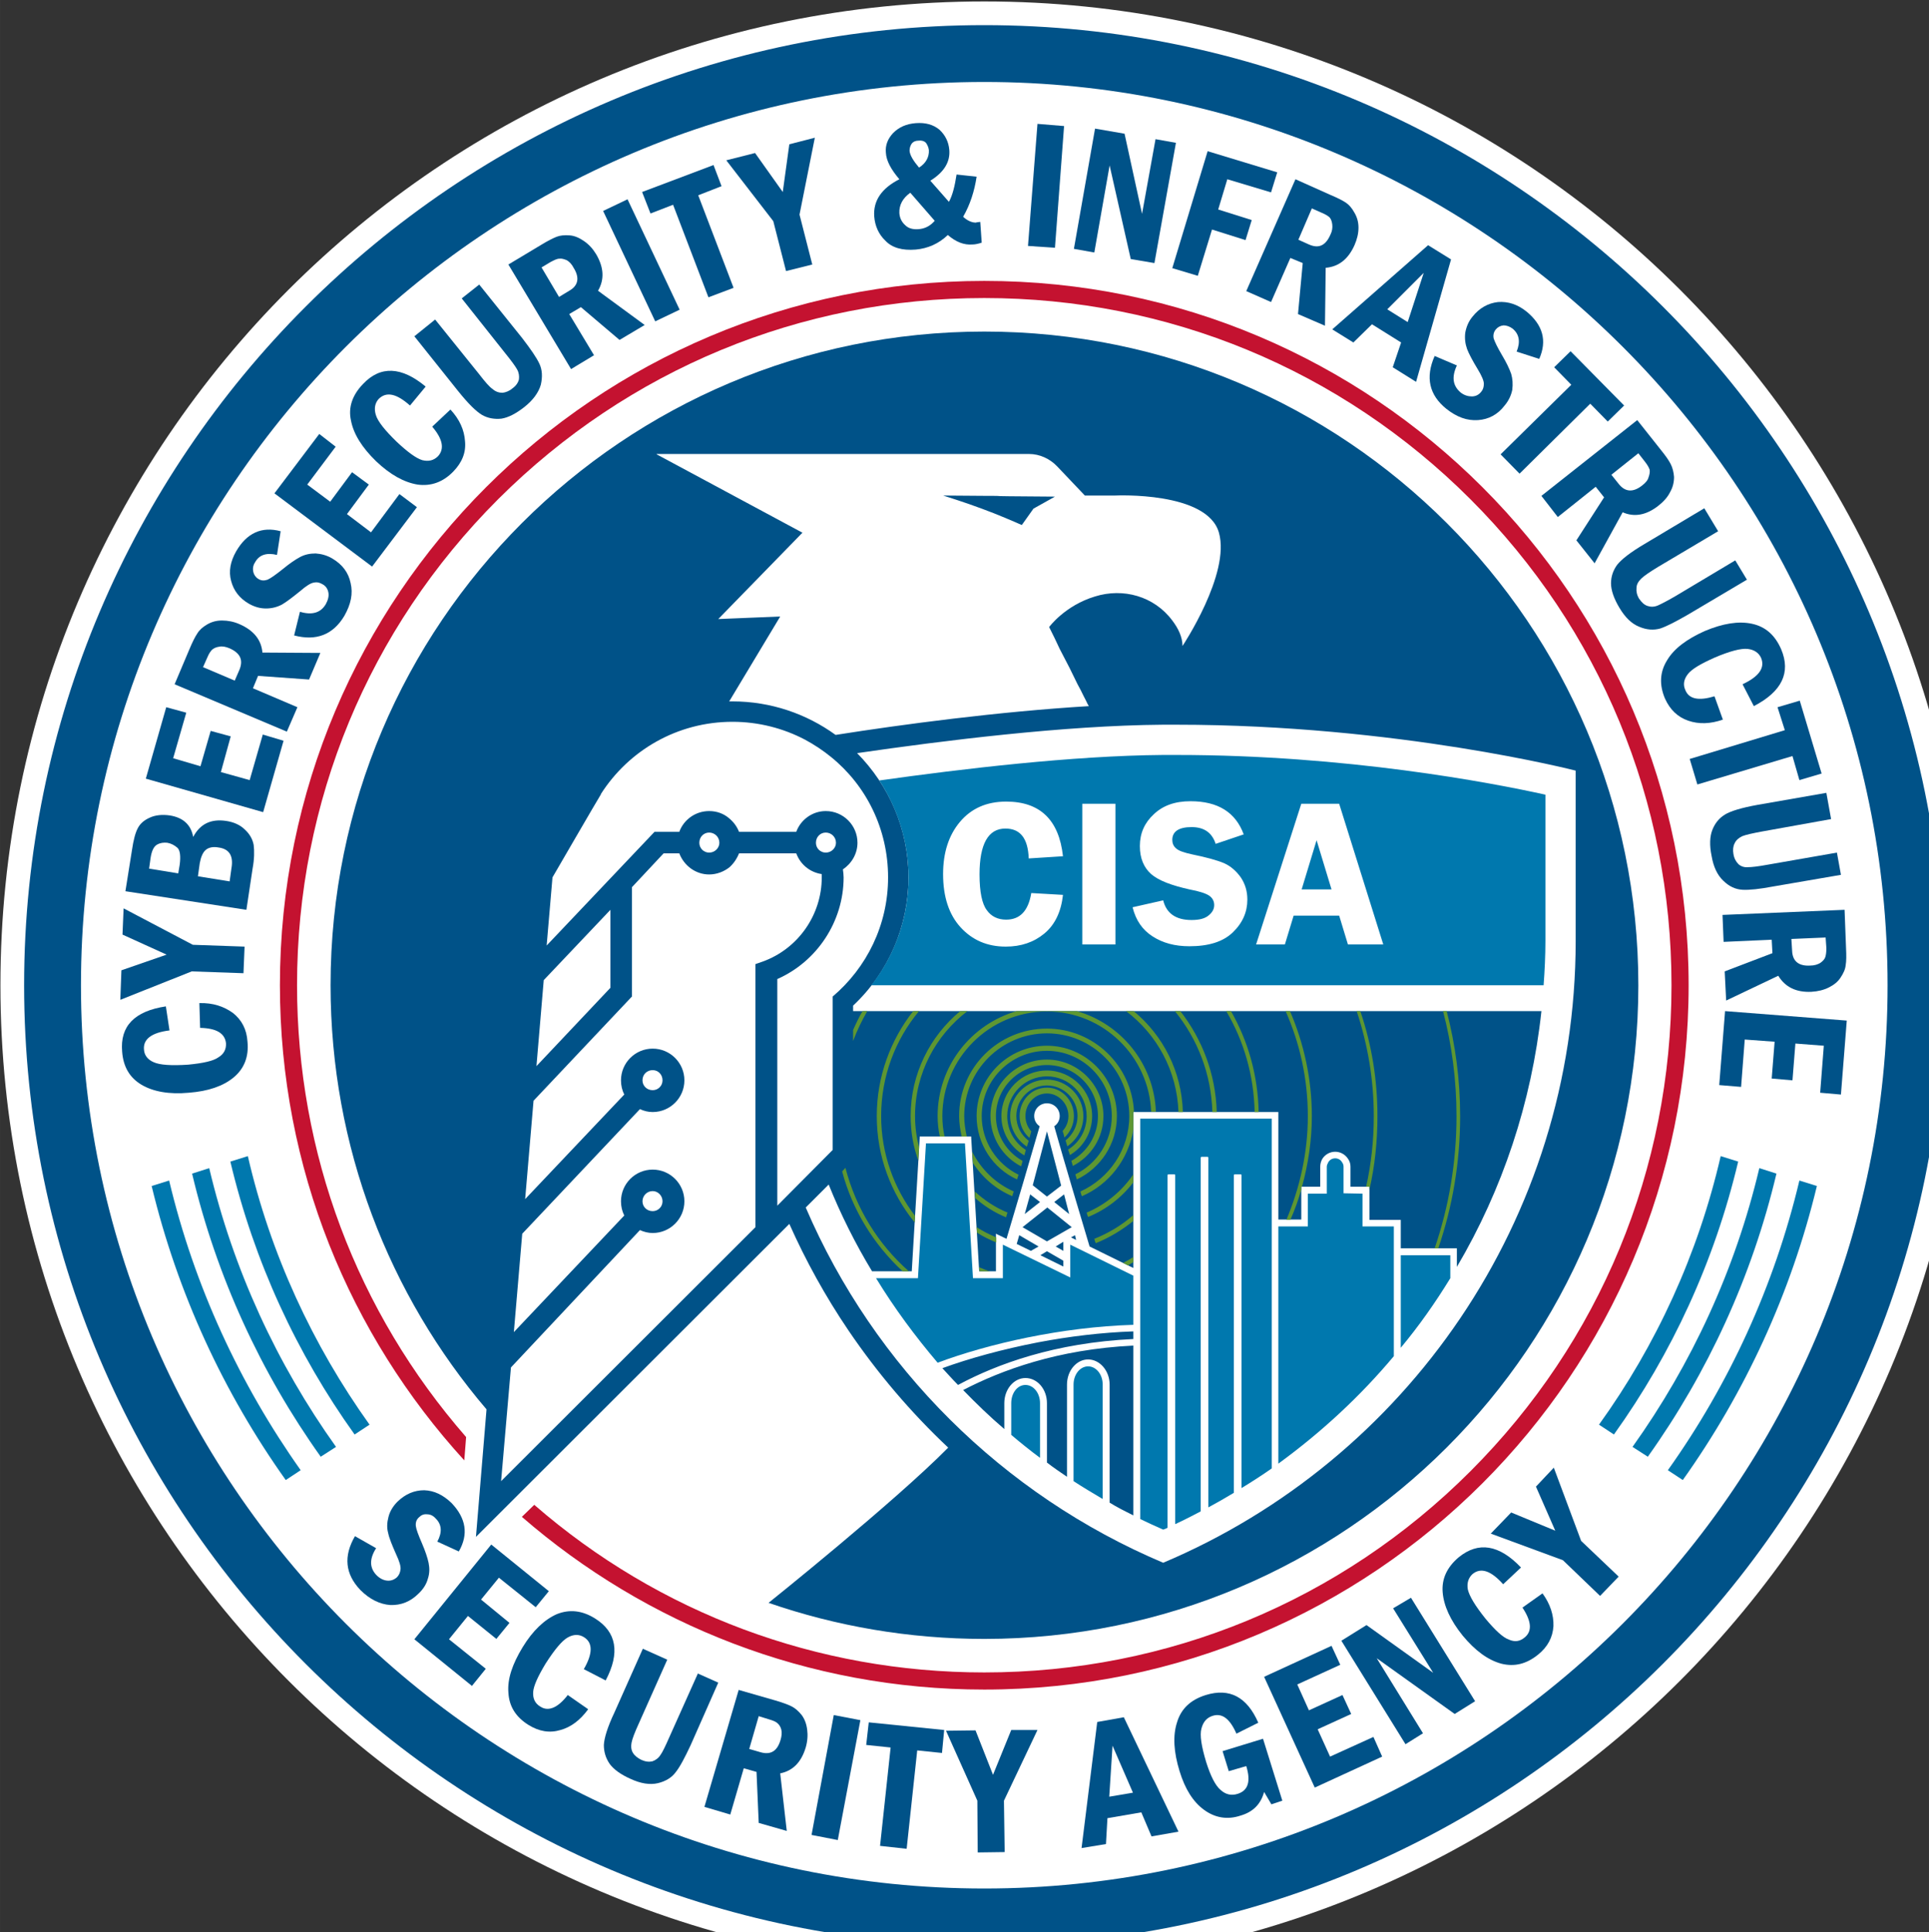
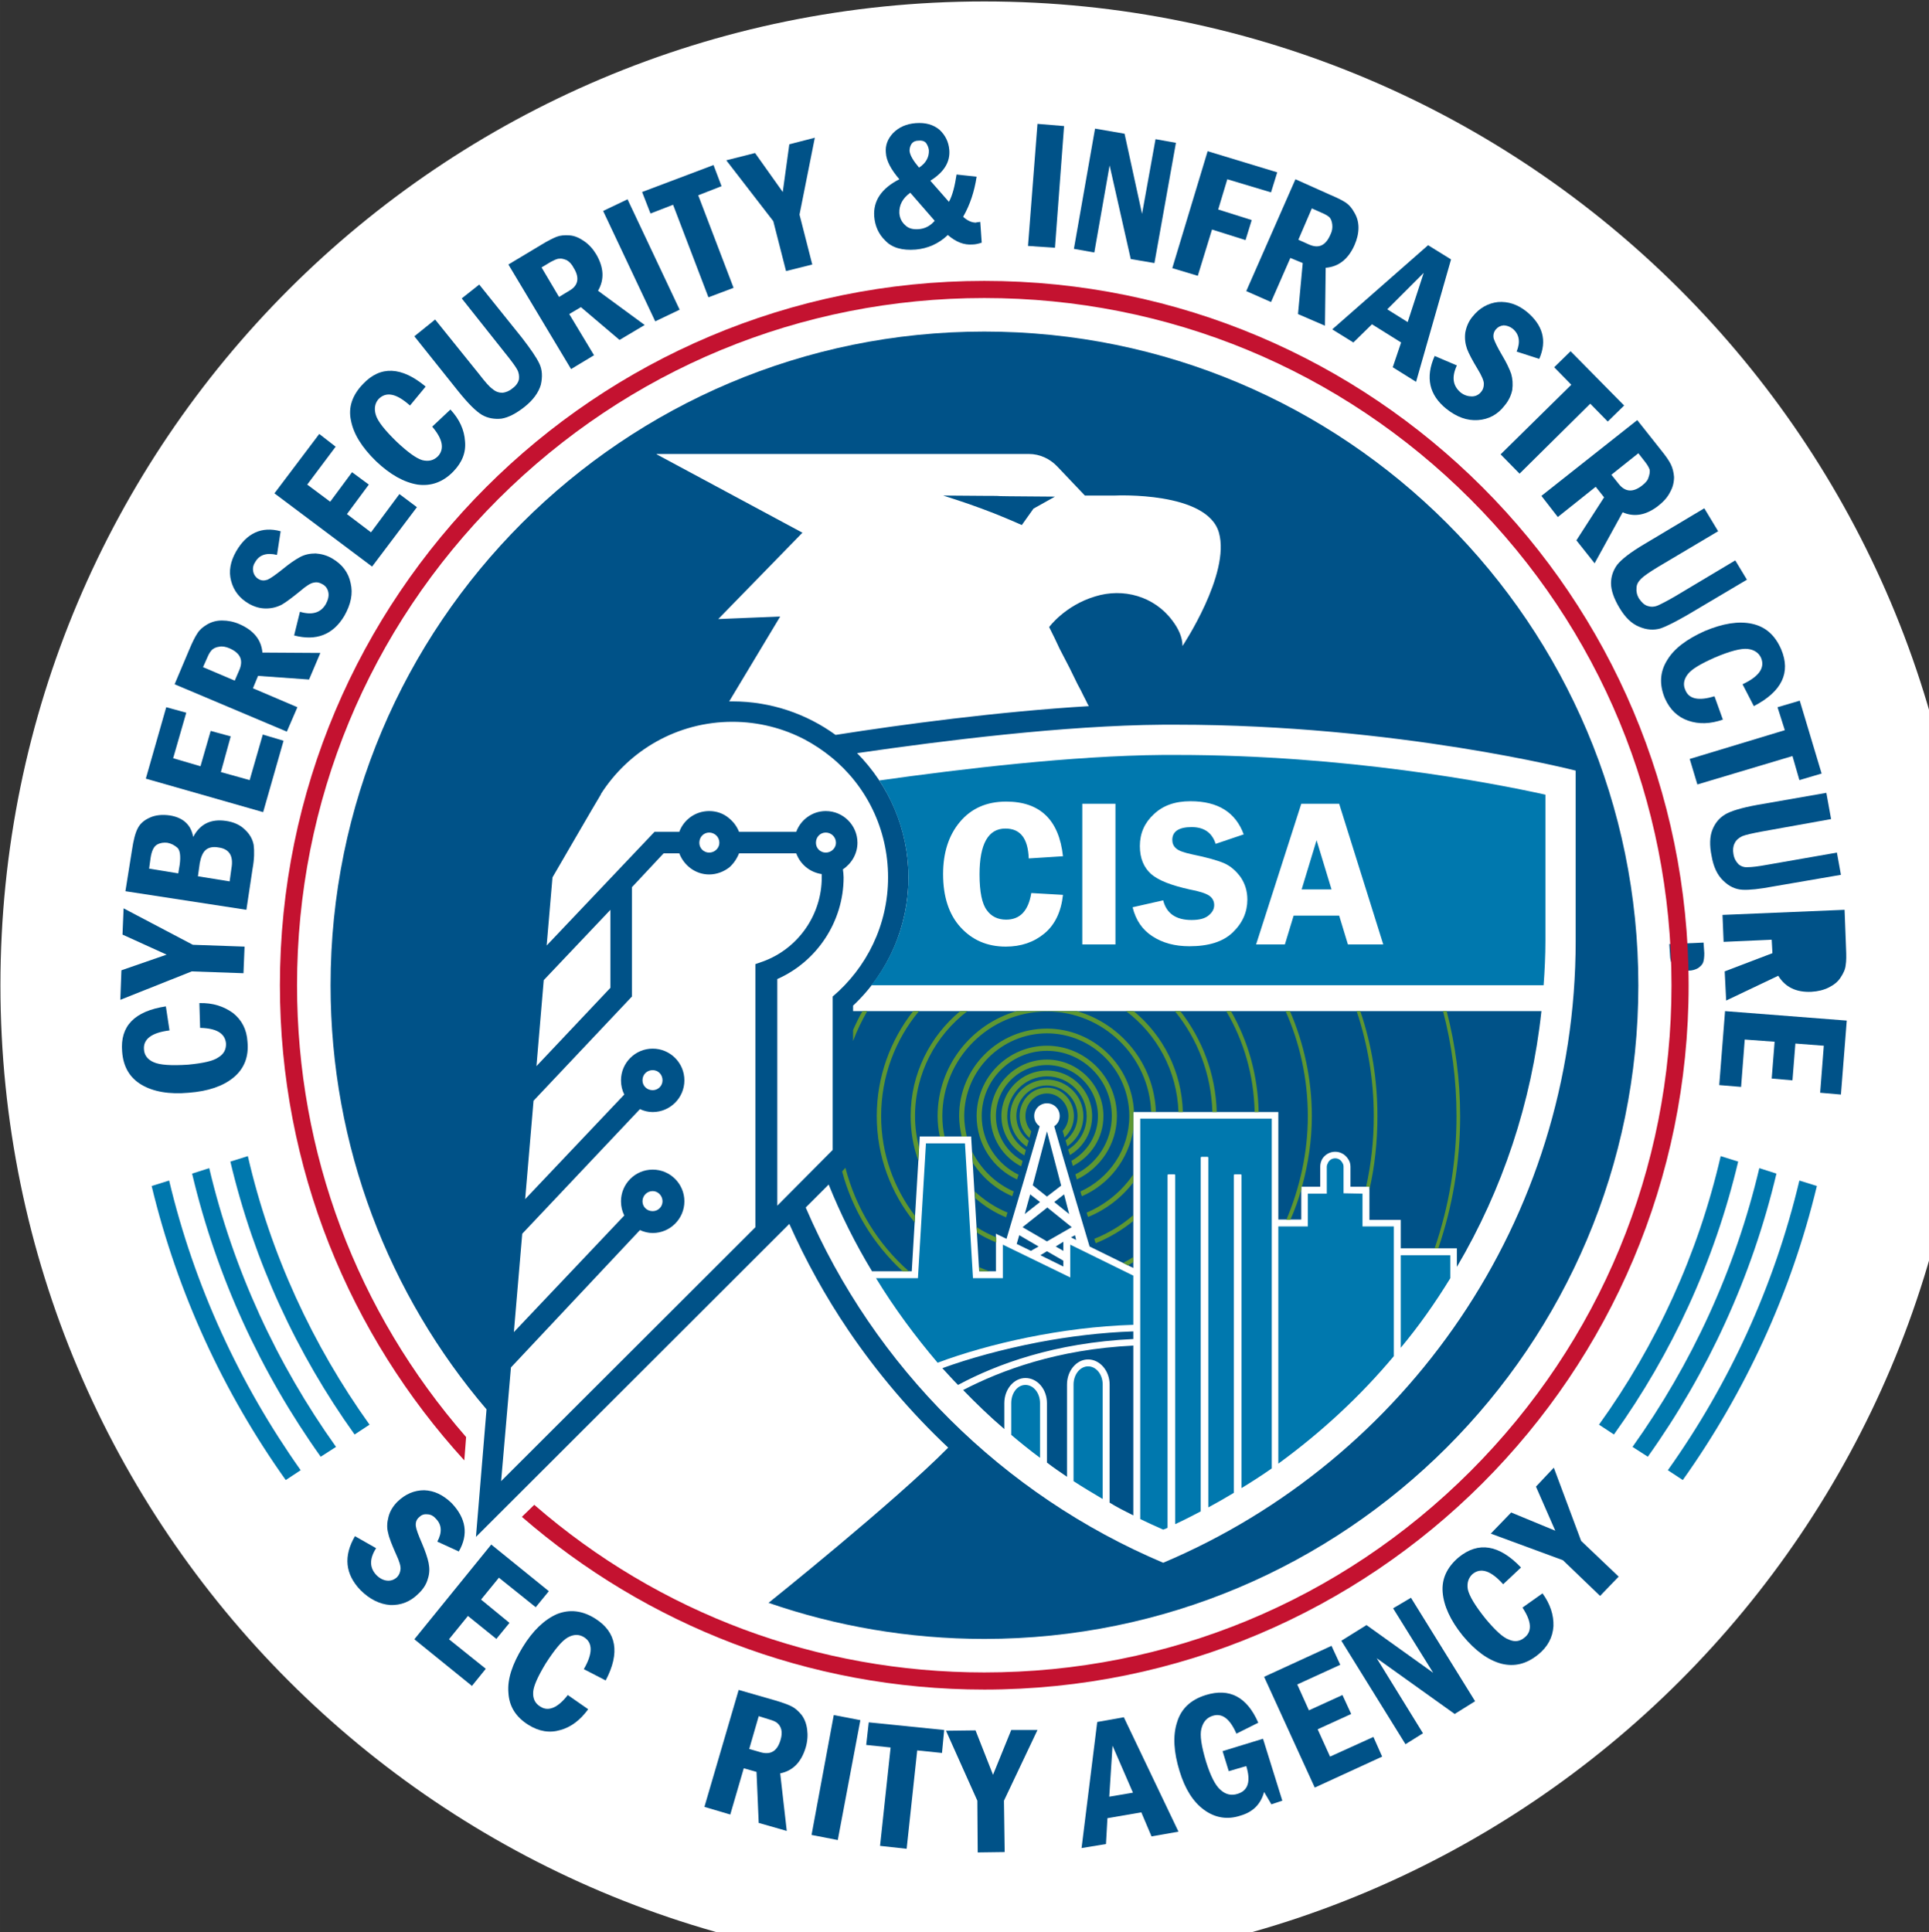
<svg xmlns="http://www.w3.org/2000/svg" width="465.74" height="466.54" version="1.1" viewBox="0 0 465.739 466.543" xml:space="preserve">
  <rect x="0" y="0" width="465.739" height="466.543" fill="#333333" stroke="none" />
  <defs>
    <clipPath id="a">
      <path d="m72 660.3h59.6v59.701h-59.6z" />
    </clipPath>
  </defs>
  <g transform="matrix(1.333 0 0 -1.333 97.411 1153.7)">
    <g transform="matrix(6 0 0 6 -507.97 -3451.8)">
      <g clip-path="url(#a)">
        <g transform="matrix(.011 0 0 -.011 72 720)">
          <g transform="translate(5445,2745)">
            <path d="m0 0c0 1491-1209 2700-2700 2700s-2700-1209-2700-2700 1209-2700 2700-2700 2700 1209 2700 2700" fill="#fff" />
          </g>
        </g>
        <g transform="matrix(.011 0 0 -.011 72 720)">
          <g transform="translate(2745,110)">
-             <path d="m0 0c-1453 0-2635 1182-2635 2635s1182 2635 2635 2635 2635-1182 2635-2635-1182-2635-2635-2635m0 5114c-1367 0-2479-1112-2479-2479s1112-2479 2479-2479 2479 1112 2479 2479-1112 2479-2479 2479" fill="#005288" />
-           </g>
+             </g>
        </g>
        <g transform="matrix(.011 0 0 -.011 72 720)">
          <g transform="translate(2893,3725)">
            <path d="m0 0c84-16 173-27 261-30v21c-215 10-375 69-481 126-15-15-29-31-43-46 74-27 165-52 263-71m-206 131c36 37 73 73 113 107v-71c0-38 26-69 58-69 33 0 59 31 59 69v163c18 14 36 26 55 39v-253c0-38 26-69 58-69s59 31 59 69v324c21 13 43 24 65 35v-466c-208 10-363 68-467 122m147-401 39 19 21-12-53-31zm22-82 42-33-27-21zm22-79 39 31 39-30-39-149zm84 180v-25l-21 13zm-63 12 63 31v-16l-45-26zm65-167-27 21 41 33zm-47 129 68-39-67-54-68 54zm66-11 6 3 8 4-3-13zm-44-2033-59 33-32 45c-18-8-66-29-110-45-45-17-106-36-106-36 114 1 141 1 146 1h1c5 1 34 1 160 2m1601 1341c0 991-804 1794-1795 1794-207 0-407-35-592-99 0 0 346-277 493-426-102-96-194-204-274-322-63-93-117-191-162-292l-860 859 29-350c-267-313-428-720-428-1164 0-991 803-1794 1794-1794s1795 803 1795 1794m-2694-1457 400 215-231 237 170-7-140 233h9c105 0 203 34 283 92 184-29 447-64 695-79-1-2-2-3-3-5-3-7-7-14-11-22-5-11-11-22-17-33-7-15-15-30-22-45-9-17-18-35-27-52-9-20-19-40-29-60 0 0 43-59 126-84 77-24 162-1 212 66 16 21 28 45 28 70 0 0 132-198 100-311-32-114-284-102-284-102h-84l-76-80c-20-21-48-34-77-34h-1022zm-330 1679 203-215v-214l-183 193zm621-287c97-35 162-128 162-231v-9c-33-5-59-27-70-57h-157c-6 15-15 28-26 38-15 12-35 20-56 20-37 0-69-24-82-58h-43l-87 93v300l-270 286-23 270 272-287c-6-12-9-25-9-39 0-48 39-87 87-87s87 39 87 87-39 87-87 87c-13 0-24-3-35-8l-323 342-23 270 303-320c-6-12-9-25-9-39 0-48 39-87 87-87s87 39 87 87-39 87-87 87c-12 0-24-3-35-8l-354 377-27 312 698-697v-722zm-302 685c15 0 27-12 27-27s-12-28-27-28c-16 0-28 13-28 28s12 27 28 27m0-332c15 0 27-12 27-27 0-16-12-28-27-28-16 0-28 12-28 28 0 15 12 27 28 27m155-652c15 0 28-12 28-27 0-16-13-28-28-28s-27 12-27 28c0 15 12 27 27 27m320 0c15 0 28-12 28-27 0-16-13-28-28-28s-27 12-27 28c0 15 12 27 27 27m19 816v-421c93-79 152-196 152-327 0-133-60-252-156-330-22-18-46-34-72-48-59-31-127-49-199-49-152 0-285 79-361 198v1c-6 9-133 228-133 228l-16 187 296-312h68c12-33 44-57 82-57 21 0 40 7 55 20 12 10 21 22 27 37h157c12-33 44-57 81-57 48 0 87 39 87 87 0 30-16 57-40 73 1 7 2 15 2 22 0 121-73 231-182 279v622zm2039-574v-467s-489-126-1095-126h-38c-272 2-605 44-839 78 87 88 141 208 141 341 0 134-55 261-152 352v15h1889c-27 251-107 490-232 702v-51h-154v-78h-86v-91h-52v-55c0-8-2-15-7-22-8-12-21-19-35-19s-27 7-35 19c-4 7-6 14-6 22v55h-52v90h-63v-295h-398v428l-120-59c-33-111-66-220-97-330 9-6 15-16 15-28 0-20-16-35-35-35s-35 15-35 35c0 12 6 22 15 28-30 103-60 206-91 309l-2-1-27-13v103h-46l-21-352-1-18h-141l-1 18-21 352h-109c-46-76-86-156-119-238l-63 63c188 438 541 789 981 975 665-281 1132-940 1132-1707" fill="#005288" />
          </g>
        </g>
        <g transform="matrix(.011 0 0 -.011 72 720)">
          <g transform="translate(593,2862)">
            <path d="m0 0-2-68c37-1 67 9 92 27 24 19 38 45 40 79 4 41-9 74-38 98s-70 38-123 42c-54 5-98-3-130-22s-50-49-53-91c-6-70 34-111 120-124l10 66c-49 6-73 24-70 53 1 15 10 27 26 34 17 8 49 10 95 7 41-4 69-10 83-20 15-9 22-22 21-39-3-27-26-41-71-42" fill="#005288" />
          </g>
        </g>
        <g transform="matrix(.011 0 0 -.011 72 720)">
          <g transform="translate(374,2785)">
            <path d="m0 0 3-81 124-43-121-55 3-72 190 100 142 5-3 73-142-5z" fill="#005288" />
          </g>
        </g>
        <g transform="matrix(.011 0 0 -.011 72 720)">
          <g transform="translate(388,2487)">
            <path d="m0 0 18-113c4-27 9-47 16-60 6-12 17-22 33-29 15-7 34-9 55-6 37 6 58 26 64 59 19-36 49-50 90-44 21 3 39 11 52 24 13 12 21 26 24 42 2 16 2 38-3 65l-17 113zm145-49 4-24c3-23 1-39-6-46-8-7-17-12-28-14-10-1-19 0-28 5s-15 17-18 37l-4 29zm141 22 5-36c6-34-6-53-35-57-16-3-28 0-36 7s-13 20-16 36l-5 36z" fill="#005288" />
          </g>
        </g>
        <g transform="matrix(.011 0 0 -.011 72 720)">
          <g transform="translate(444,2178)">
            <path d="m0 0 56-196 55 15-36 125 75 22 28-97 55 15-27 98 79 22 36-125 57 17-56 196z" fill="#005288" />
          </g>
        </g>
        <g transform="matrix(.011 0 0 -.011 72 720)">
          <g transform="translate(523,1919)">
            <path d="m0 0 41-97c8-19 15-33 21-42 6-10 15-18 27-25s25-11 41-11 32 3 48 10c39 17 60 43 63 78l159 1-31 73-140-10-14 34 122 52-29 67zm78-47 87 37 13-30c11-27 2-46-28-59-10-4-19-6-28-4-8 1-14 4-19 8-4 4-9 11-13 21z" fill="#005288" />
          </g>
        </g>
        <g transform="matrix(.011 0 0 -.011 72 720)">
          <g transform="translate(814,1499)">
            <path d="m0 0-10 65c-29-7-49 0-60 20-6 9-7 18-5 27 2 8 7 15 14 19 8 5 16 5 25 2 9-4 23-14 43-30 17-14 33-25 46-32s27-10 43-10c15 1 31 5 46 14 27 16 44 38 50 67 7 29 1 58-17 90-31 52-77 70-138 54l16-65c33 10 57 3 71-21 6-11 9-22 7-32s-7-18-17-23c-7-4-14-6-23-4-8 1-21 9-37 23-21 17-38 30-50 37-13 7-28 11-44 11s-31-4-47-13c-26-15-42-36-49-63-7-26-2-53 14-81 29-50 70-69 122-55" fill="#005288" />
          </g>
        </g>
        <g transform="matrix(.011 0 0 -.011 72 720)">
          <g transform="translate(797,1395)">
            <path d="m0 0 123-163 45 35-78 104 63 47 60-81 46 34-60 81 66 50 78-105 48 36-123 163z" fill="#005288" />
          </g>
        </g>
        <g transform="matrix(.011 0 0 -.011 72 720)">
          <g transform="translate(1230,1212)">
            <path d="m0 0 50-47c25 27 38 56 40 87 3 31-8 58-32 83-28 29-61 41-98 36-37-6-75-27-114-64-39-38-62-75-69-112-8-36 4-70 33-100 48-51 106-48 172 7l-43 52c-37-33-65-39-86-18-10 11-13 26-8 43 5 18 25 43 58 75 30 28 53 45 70 50 17 4 31 1 43-11 18-20 13-47-16-81" fill="#005288" />
          </g>
        </g>
        <g transform="matrix(.011 0 0 -.011 72 720)">
          <g transform="translate(1181,964)">
            <path d="m0 0 57-46 120 149c17 22 29 36 38 42 8 7 17 10 27 10 9-1 19-5 27-12 10-7 16-16 18-25 1-9 0-18-5-27s-16-24-33-45l-119-150 48-38 118 147c23 30 39 53 47 70s9 36 4 58c-6 21-21 42-45 61-23 18-44 29-63 32-19 2-37-1-53-10-17-10-39-32-67-67z" fill="#005288" />
          </g>
        </g>
        <g transform="matrix(.011 0 0 -.011 72 720)">
          <g transform="translate(1439,767)">
            <path d="m0 0 90-54c18-11 32-18 42-22s22-5 36-4 27 7 40 16 24 21 33 36c21 36 23 69 5 100l128 94-69 41-106-90-32 19 68 113-63 38zm91 8 48 81 28-17c25-14 29-36 12-63-5-10-12-17-19-21-8-3-14-5-20-4-7 0-14 4-24 9z" fill="#005288" />
          </g>
        </g>
        <g transform="matrix(.011 0 0 -.011 72 720)">
          <g transform="translate(1699,620)">
            <path d="m0 0 67-32 143 303-67 32z" fill="#005288" />
          </g>
        </g>
        <g transform="matrix(.011 0 0 -.011 72 720)">
          <g transform="translate(1806,568)">
            <path d="m0 0 196-74 22 58-64 25 97 254-69 26l-97-254-62 24z" fill="#005288" />
          </g>
        </g>
        <g transform="matrix(.011 0 0 -.011 72 720)">
          <g transform="translate(2037,481)">
            <path d="m0 0 79-20 76 107 18-131 70-18-42 211 35 137-72 18-35-137z" fill="#005288" />
          </g>
        </g>
        <g transform="matrix(.011 0 0 -.011 72 720)">
          <g transform="translate(2669,520)">
            <path d="m0 0 55 6c-6 40-18 77-37 110 12 11 24 16 35 16 2-1 5-1 12-2l4 57c-9 3-18 5-25 5-24 2-46-7-68-26-25 24-55 37-88 40-37 3-65-5-83-24-19-18-29-41-31-67-3-43 20-77 69-102-23-27-36-51-37-73-2-20 5-38 20-54 16-16 36-25 62-27 27-2 48 4 65 18 16 15 25 33 27 55 3 34-15 62-52 85l51 58c10-18 16-43 21-75m-127 50c-21 15-31 34-30 56 1 14 7 25 16 33 9 9 21 12 36 11 18-1 33-9 45-23zm24-69c19-12 28-29 27-48-1-8-4-14-8-20-5-5-12-7-20-6-9 0-15 3-19 8-4 6-6 12-6 20 1 12 10 27 26 46" fill="#005288" />
          </g>
        </g>
        <g transform="matrix(.011 0 0 -.011 72 720)">
          <g transform="translate(2891,381)">
            <path d="m0 0 73 6-25 334-74-5z" fill="#005288" />
          </g>
        </g>
        <g transform="matrix(.011 0 0 -.011 72 720)">
          <g transform="translate(3049,394)">
            <path d="m0 0 81 14 48 220 37-205 56 10-59 330-65-11-58-257-42 239-56-10z" fill="#005288" />
          </g>
        </g>
        <g transform="matrix(.011 0 0 -.011 72 720)">
          <g transform="translate(3358,456)">
            <path d="m0 0 191 58-17 55-120-36-25 83 92 29-17 55-92-29-39 127-70-21z" fill="#005288" />
          </g>
        </g>
        <g transform="matrix(.011 0 0 -.011 72 720)">
          <g transform="translate(3599,533)">
            <path d="m0 0 96 43c19 8 33 15 42 21s17 15 24 28c7 12 11 25 11 41s-4 32-11 48c-17 38-43 59-79 62l-2 159-74-32 13-140-34-14-53 121-68-30zm45 80-37 86 29 13c27 12 46 3 59-27 5-10 6-19 5-28-1-8-3-14-7-19-4-4-12-9-22-13z" fill="#005288" />
          </g>
        </g>
        <g transform="matrix(.011 0 0 -.011 72 720)">
          <g transform="translate(3963,714)">
            <path d="m0 0 63 39-96 336-64-40 23-68-80-50-51 50-58-36zm-56 211 44-135-100 100z" fill="#005288" />
          </g>
        </g>
        <g transform="matrix(.011 0 0 -.011 72 720)">
          <g transform="translate(4268,1026)">
            <path d="m0 0-62-20c11-27 7-48-11-63-8-6-17-9-25-9-9 1-16 5-21 11-6 7-8 16-6 25 3 9 10 24 23 46 12 20 20 37 25 51 4 14 5 28 3 44-3 15-10 30-21 43-19 25-44 38-73 40-30 2-58-8-87-31-47-38-58-86-32-145l61 26c-15 32-11 56 10 74 10 8 21 11 31 11s19-4 26-13c5-6 7-13 7-22 0-8-6-22-17-40-14-23-24-42-29-55-5-14-7-29-5-45 3-16 9-31 20-44 19-24 43-37 70-40 27-2 53 6 78 26 45 37 57 80 35 130" fill="#005288" />
          </g>
        </g>
        <g transform="matrix(.011 0 0 -.011 72 720)">
          <g transform="translate(4354,1005)">
            <path d="m0 0 147 149-45 44-48-49-194 192-52-53 194-191-47-48z" fill="#005288" />
          </g>
        </g>
        <g transform="matrix(.011 0 0 -.011 72 720)">
          <g transform="translate(4537,1194)">
            <path d="m0 0 65 82c13 16 22 29 27 39s8 22 9 35c0 14-3 28-11 42-7 14-18 26-32 37-33 26-66 32-98 18l-77 140-50-63 76-118-23-29-104 83-45-58zm3 91-74 59 20 25c18 23 40 24 65 4 9-7 15-14 17-22 3-8 4-15 3-21-2-6-6-13-13-22z" fill="#005288" />
          </g>
        </g>
        <g transform="matrix(.011 0 0 -.011 72 720)">
          <g transform="translate(4721,1436)">
            <path d="m0 0 38 63-165 98c-23 14-39 25-46 32-8 8-13 16-13 26-1 9 1 19 7 29 7 10 14 17 23 20s18 3 28-1c9-4 25-12 49-26l164-98 32 53-162 96c-33 19-58 32-76 38-18 5-37 4-58-5-20-8-38-25-54-52-15-25-23-48-23-67s6-36 17-51c12-15 36-34 75-57z" fill="#005288" />
          </g>
        </g>
        <g transform="matrix(.011 0 0 -.011 72 720)">
          <g transform="translate(4749,1952)">
            <path d="m0 0 23 64c-34 12-66 13-95 3s-50-30-64-61c-16-38-14-73 6-105 19-32 54-58 103-80 50-21 93-28 130-20s63 31 80 70c27 64 2 116-75 156l-31-60c45-21 62-45 51-72-6-14-19-23-37-25s-49 6-91 24c-38 17-62 31-73 45s-14 29-7 44c10 25 37 30 80 17" fill="#005288" />
          </g>
        </g>
        <g transform="matrix(.011 0 0 -.011 72 720)">
          <g transform="translate(4983,1964)">
            <path d="m0 0 60 200-61 18-19-66-261 78-21-70 261-79-20-63z" fill="#005288" />
          </g>
        </g>
        <g transform="matrix(.011 0 0 -.011 72 720)">
          <g transform="translate(5056,2217)">
            <path d="m0 0 13 72-189 34c-27 5-45 9-55 13-10 5-17 11-21 20-4 8-5 18-3 29 2 12 7 21 14 28 7 6 16 9 26 8 10 0 28-2 55-7l189-33 11 61-186 32c-37 7-65 10-84 9s-37-9-53-25c-16-15-27-38-32-68-6-29-5-53 2-71s18-32 34-42 46-19 90-27z" fill="#005288" />
          </g>
        </g>
        <g transform="matrix(.011 0 0 -.011 72 720)">
          <g transform="translate(5106,2538)">
-             <path d="m0 0 4 105c1 20 1 36-1 47-1 11-6 22-14 34-7 11-18 20-32 27s-30 11-48 12c-42 2-72-13-91-44l-143 68-4-80 131-50-2-37-132 6-3-74zm-52 76-94 4 2 32c1 29 18 43 50 41 11 0 20-3 27-7 7-5 12-10 14-16s3-14 3-25z" fill="#005288" />
+             <path d="m0 0 4 105c1 20 1 36-1 47-1 11-6 22-14 34-7 11-18 20-32 27s-30 11-48 12c-42 2-72-13-91-44l-143 68-4-80 131-50-2-37-132 6-3-74m-52 76-94 4 2 32c1 29 18 43 50 41 11 0 20-3 27-7 7-5 12-10 14-16s3-14 3-25z" fill="#005288" />
          </g>
        </g>
        <g transform="matrix(.011 0 0 -.011 72 720)">
          <g transform="translate(5112,2842)">
            <path d="m0 0-16 203-57-5 10-129-78-6-8 101-57-5 8-101-82-6-10 130-60-5 16-203z" fill="#005288" />
          </g>
        </g>
        <g transform="matrix(.011 0 0 -.011 72 720)">
          <g transform="translate(1303,4299)">
            <path d="m0 0-59-27c14-26 12-47-4-63-7-8-15-12-24-12-9-1-16 2-22 8-7 6-10 14-9 24 1 9 7 25 17 48 9 21 15 39 18 53 3 15 3 29-2 44-4 15-13 29-26 41-22 22-48 32-77 31-29-2-57-16-82-41-42-44-47-93-15-148l58 33c-19 30-18 54 1 74 9 9 19 14 29 15s19-2 27-9c6-6 9-13 10-22 1-8-3-22-12-41-11-25-19-44-22-59-4-14-3-29 1-44 4-16 13-30 25-42 22-21 46-31 73-31 28 1 52 13 75 35 40 42 47 86 20 133" fill="#005288" />
          </g>
        </g>
        <g transform="matrix(.011 0 0 -.011 72 720)">
          <g transform="translate(1392,4280)">
            <path d="m0 0 158 128-36 44-101-81-49 60 78 64-36 44-78-63-52 64 101 81-38 47-158-128z" fill="#005288" />
          </g>
        </g>
        <g transform="matrix(.011 0 0 -.011 72 720)">
          <g transform="translate(1602,4693)">
            <path d="m0 0 56 39c-22 30-47 49-76 57-30 9-59 4-88-14-35-22-53-51-55-89-3-37 11-78 39-124s60-76 94-91c35-14 70-10 105 12 59 37 69 94 29 170l-60-31c25-43 25-73 0-88-13-8-28-8-44 1s-36 33-61 72c-21 35-33 61-34 78-1 18 5 31 20 40 22 14 48 3 75-32" fill="#005288" />
          </g>
        </g>
        <g transform="matrix(.011 0 0 -.011 72 720)">
          <g transform="translate(1808,4566)">
-             <path d="m0 0 67 30-78 175c-11 24-18 42-20 53-2 10-1 20 4 28s13 14 23 19c11 5 21 6 30 4 9-3 17-9 22-17 6-8 14-25 25-50l78-174 56 25-76 172c-16 34-29 59-41 74-11 15-28 25-49 30-22 5-47 1-75-12-27-12-46-26-57-41-11-16-16-33-16-52 1-19 10-49 29-89z" fill="#005288" />
-           </g>
+             </g>
        </g>
        <g transform="matrix(.011 0 0 -.011 72 720)">
          <g transform="translate(2071,4679)">
            <path d="m0 0 101 29c20 6 34 11 44 16s19 13 28 24c8 11 13 24 15 40 2 15 1 32-4 49-12 40-35 64-70 71l18 158-77-22-6-140-35-10-37 127-71-21zm55 72-26 90 31 9c28 8 46-3 55-34 3-10 4-20 2-28s-6-14-11-18c-4-4-12-7-22-10z" fill="#005288" />
          </g>
        </g>
        <g transform="matrix(.011 0 0 -.011 72 720)">
          <g transform="translate(2332,4748)">
            <path d="m0 0 73 14-62 329-72-14z" fill="#005288" />
          </g>
        </g>
        <g transform="matrix(.011 0 0 -.011 72 720)">
          <g transform="translate(2428,4768)">
            <path d="m0 0 207 21-6 63-68-7-29 270-73-8 29-270-67-7z" fill="#005288" />
          </g>
        </g>
        <g transform="matrix(.011 0 0 -.011 72 720)">
          <g transform="translate(2640,4791)">
            <path d="m0 0 81-1 48 122 50-123h72l-92 194 2 141-74 1-1-142z" fill="#005288" />
          </g>
        </g>
        <g transform="matrix(.011 0 0 -.011 72 720)">
          <g transform="translate(3055,4767)">
            <path d="m0 0 73-13 150 314-74 13-28-66-93 16-4 71-67 11zm98 194-56-129-9 140z" fill="#005288" />
          </g>
        </g>
        <g transform="matrix(.011 0 0 -.011 72 720)">
          <g transform="translate(3399,4847)">
            <path d="m0 0 111-34 53 170-30 10-20-34c-9 33-30 55-65 65-36 12-70 6-100-16s-52-57-67-106c-16-52-19-97-7-134 11-37 37-62 79-75 65-20 113 5 144 76l-60 30c-18-41-39-57-65-49-16 5-26 16-31 35-5 18 0 49 13 92 12 38 25 64 39 76 14 13 30 17 48 11 28-9 36-34 23-76l-48 14z" fill="#005288" />
          </g>
        </g>
        <g transform="matrix(.011 0 0 -.011 72 720)">
          <g transform="translate(3513,4643)">
            <path d="m0 0 185-85 24 52-118 54 32 71 92-42 24 52-92 42 34 75 119-54 24 54-185 85z" fill="#005288" />
          </g>
        </g>
        <g transform="matrix(.011 0 0 -.011 72 720)">
          <g transform="translate(3725,4544)">
            <path d="m0 0 69-43 183 131-110-177 49-29 176 284-56 35-214-153 127 206-48 30z" fill="#005288" />
          </g>
        </g>
        <g transform="matrix(.011 0 0 -.011 72 720)">
          <g transform="translate(4222,4453)">
            <path d="m0 0 55-39c21 29 31 59 30 90-2 31-16 57-42 78-32 26-65 34-101 25-37-10-72-36-106-77-34-42-52-82-55-119s12-69 44-96c54-44 111-35 171 28l-49 46c-33-37-61-47-84-28-11 10-16 24-13 42 4 18 20 45 49 81 26 31 47 51 64 57 16 7 30 5 43-6 21-17 19-44-6-82" fill="#005288" />
          </g>
        </g>
        <g transform="matrix(.011 0 0 -.011 72 720)">
          <g transform="translate(4135,4250)">
            <path d="m0 0 56-58 121 50-53-121 49-52 75 201 103 98-51 53-102-98z" fill="#005288" />
          </g>
        </g>
        <g transform="matrix(.011 0 0 -.011 72 720)">
          <g transform="translate(2745,812)">
            <path d="m0 0c-1068 0-1933 865-1933 1933 0 503 192 960 506 1304l5-64c-300-344-464-779-464-1240 0-504 196-978 552-1334 357-356 830-552 1334-552s978 196 1334 552 552 830 552 1334-196 978-552 1334-830 552-1334 552c-458 0-892-162-1235-460l-34 33c340 295 784 474 1269 474 1068 0 1933-865 1933-1933s-865-1933-1933-1933" fill="#c41230" />
          </g>
        </g>
        <g transform="matrix(.011 0 0 -.011 72 720)">
          <g transform="translate(618,3247)">
            <path d="m0 0-47 15c67 283 189 547 353 777l42-27c-162-227-282-486-348-765m4254 0c-66 279-186 538-348 765l42 27c164-230 286-494 353-777z" fill="#0078ae" />
          </g>
        </g>
        <g transform="matrix(.011 0 0 -.011 72 720)">
          <g transform="translate(508,3281)">
            <path d="m0 0-48 15c71 295 198 568 368 807l41-27c-167-236-292-505-361-795m4474 0c-69 290-193 559-361 795l41 27c170-239 297-512 368-807z" fill="#0078ae" />
          </g>
        </g>
        <g transform="matrix(.011 0 0 -.011 72 720)">
          <g transform="translate(724,3214)">
            <path d="m0 0-48 15c65 274 182 527 341 749l41-27c-156-218-272-468-334-737m4042 0c-62 269-177 519-334 737l41 27c159-222 276-475 341-749z" fill="#0078ae" />
          </g>
        </g>
        <g transform="matrix(.011 0 0 -.011 72 720)">
          <g transform="translate(2981,3457)">
            <path d="m0 0 173 85v135c-197 6-398 52-537 104-62-73-119-150-169-232h115l22-370h107l22 370h82v-92l185 90zm-123 385c-22 0-39 22-39 50v87c26 22 52 43 79 63v-150c0-28-18-50-40-50m172-51c-22 0-40 22-40 50v265c26 17 53 33 80 49v-314c0-28-18-50-40-50m143 419c21 10 42 20 63 29 4-1 8-3 12-5v-968c0-1 1-2 2-2h17c1 0 2 1 2 2v958c24-11 47-23 70-35v-971c0-1 1-2 2-2h17c1 0 2 1 2 2v960c24-13 47-26 70-40v-872c0-1 1-2 2-2h17c1 0 2 1 2 2v859c28-17 56-35 83-54v-960h-361zm610-893-52-1v-73c0-4-1-8-4-12-4-7-11-11-19-11s-15 4-19 11c-2 4-4 8-4 12v74h-52v90h-81v651c118-86 225-185 317-295v-356h-86zm105 423c50-60 95-124 136-191v-63h-136zm-190-1258h-82l41-135zh-82l41-135zm587-260v401c0 41-2 82-5 122h-1845c66-84 102-188 102-296 0-98-30-189-80-266 228-32 530-68 778-70h38c465 0 863 76 1012 109m-1553 219c0-84 24-126 71-126 41 0 62 27 64 82l94-6c-11-100-63-150-156-150-54 0-96 19-127 56s-46 85-46 143c0 62 16 111 48 146s73 53 124 53c42 0 77-12 106-36s46-60 51-106l-87-5c-8 49-31 73-69 73-23 0-41-9-53-26-13-17-20-50-20-98m373-194h-91v386h91zm362 263c0-23-6-43-18-61-13-18-28-31-46-39-19-8-48-16-87-24-23-5-38-10-45-17-7-6-10-14-10-23 0-23 18-35 53-35 34 0 56 15 66 46l77-26c-22-60-70-91-146-91-43 0-76 12-101 36-25 23-38 52-38 87 0 34 11 59 31 77 21 18 56 31 105 42 27 5 45 11 54 17s14 15 14 26c0 12-6 21-16 29s-25 12-46 12c-43 0-69-18-78-54l-84 19c9 36 27 62 55 80s61 27 101 27c52 0 92-12 119-38s40-56 40-90m373 123-121-386h-104l-124 386h79l24-79h125l24 79zm-183-286 41 135h-82zm41 135h-82l41-135zh-82l41-135z" fill="#0078ae" />
          </g>
        </g>
        <g transform="matrix(.011 0 0 -.011 72 720)">
          <g transform="translate(2714,3233)">
            <path d="m0 0-2-31c24 48 64 87 114 109-2 5-3 9-4 13-45-19-82-51-108-91m442-140c-6-128-111-229-239-229-133 0-241 107-241 240 0 19 3 38 7 56h14c-4-18-7-37-7-56 0-125 102-227 227-227s226 102 226 227c0 92-55 171-134 207 1 4 2 9 4 13 74-32 128-101 141-183v-49h2zm-47 11c0-106-86-193-192-193-107 0-193 87-193 193 0 77 45 144 111 174l4-13c-59-29-101-90-101-161 0-99 80-179 179-179 98 0 178 80 178 179 0 70-41 131-100 160l4 14c65-31 110-97 110-174m-37 0c0-85-70-155-155-155-86 0-155 70-155 155 0 60 34 112 84 138 2-5 3-10 4-15-43-24-73-70-73-123 0-77 62-140 140-140 77 0 140 63 140 140 0 53-30 99-73 123 1 4 3 9 4 14 50-26 84-77 84-137m-31 0c0-69-56-125-124-125-69 0-125 56-125 125 0 46 25 86 63 108l4-15c-31-20-51-54-51-93 0-60 49-109 109-109s109 49 109 109c0 39-20 73-51 92l5 15c36-21 61-61 61-107m-50 0c0-43-33-78-74-78-42 0-75 35-75 78 0 24 10 45 27 60 2-6 3-12 5-18-10-11-16-26-16-42 0-34 26-62 59-62 32 0 59 28 59 62 0 16-6 30-16 41 2 6 4 12 5 18 16-15 26-36 26-59m26 0c0-55-45-100-100-100-56 0-101 45-101 100 0 35 19 66 46 84 2-6 3-11 5-16-21-16-34-40-34-68 0-46 37-84 84-84 46 0 84 38 84 84 0 27-13 51-33 67 2 5 3 11 5 16 26-18 44-48 44-83m760-288h-10c30 90 47 187 47 288 0 67-7 131-21 194h9v8c15-65 22-133 22-202 0-101-16-197-47-288m237 0h-10c24 92 37 188 37 288 0 127-21 249-60 363h10c39-114 60-236 60-363 0-99-13-196-37-288m-430 0h-12c39 88 61 186 61 288 0 101-22 197-59 285h11c12-27 22-55 30-83v-8h2c17-62 27-127 27-194 0-102-22-200-60-288m-1220 430-9 10c28 106 87 201 166 274h17c-84-74-145-172-174-284m1045-430c48 81 76 176 78 277h11c-2-101-29-195-76-277zm-985 0h-13c-10 17-18 34-26 52v30c11-29 24-56 39-82m575 0h-165c-125 36-217 151-217 288 0 19 2 38 6 56h13c-4-18-6-37-6-56 0-158 129-287 287-287 154 0 280 123 286 275h13c-5-131-95-241-217-276m-194 566c1-4 2-9 4-13-34-14-64-34-90-58l1 18c25 22 53 40 85 53m221-13c1 4 2 8 4 12 49-20 92-53 124-95v-22c-31 46-76 83-128 105m21 72c1 4 2 8 4 12 37-15 72-36 103-61v-16c-31 27-67 49-107 65m-322-17c17 11 34 19 53 27v-14c-19-8-37-17-54-28zm-182-320c0 43 7 84 21 122l2-36c-7-28-11-56-11-86 0-117 57-222 144-288h-20c-83 69-136 172-136 288m735-11h12c-3-112-55-211-135-277h-21c85 64 140 164 144 277m-10-277c62 76 100 172 103 277h12c-3-105-40-200-100-277zm-806 288c0-109 39-210 104-288h-16c-62 79-100 179-100 288 0 111 39 212 104 292l1-18c-58-76-93-171-93-274m270 426h28c-10-3-20-7-29-11zm394-23 13 7 15-9v-14c-9 6-18 11-28 16" fill="#5e9732" />
          </g>
        </g>
      </g>
    </g>
  </g>
</svg>